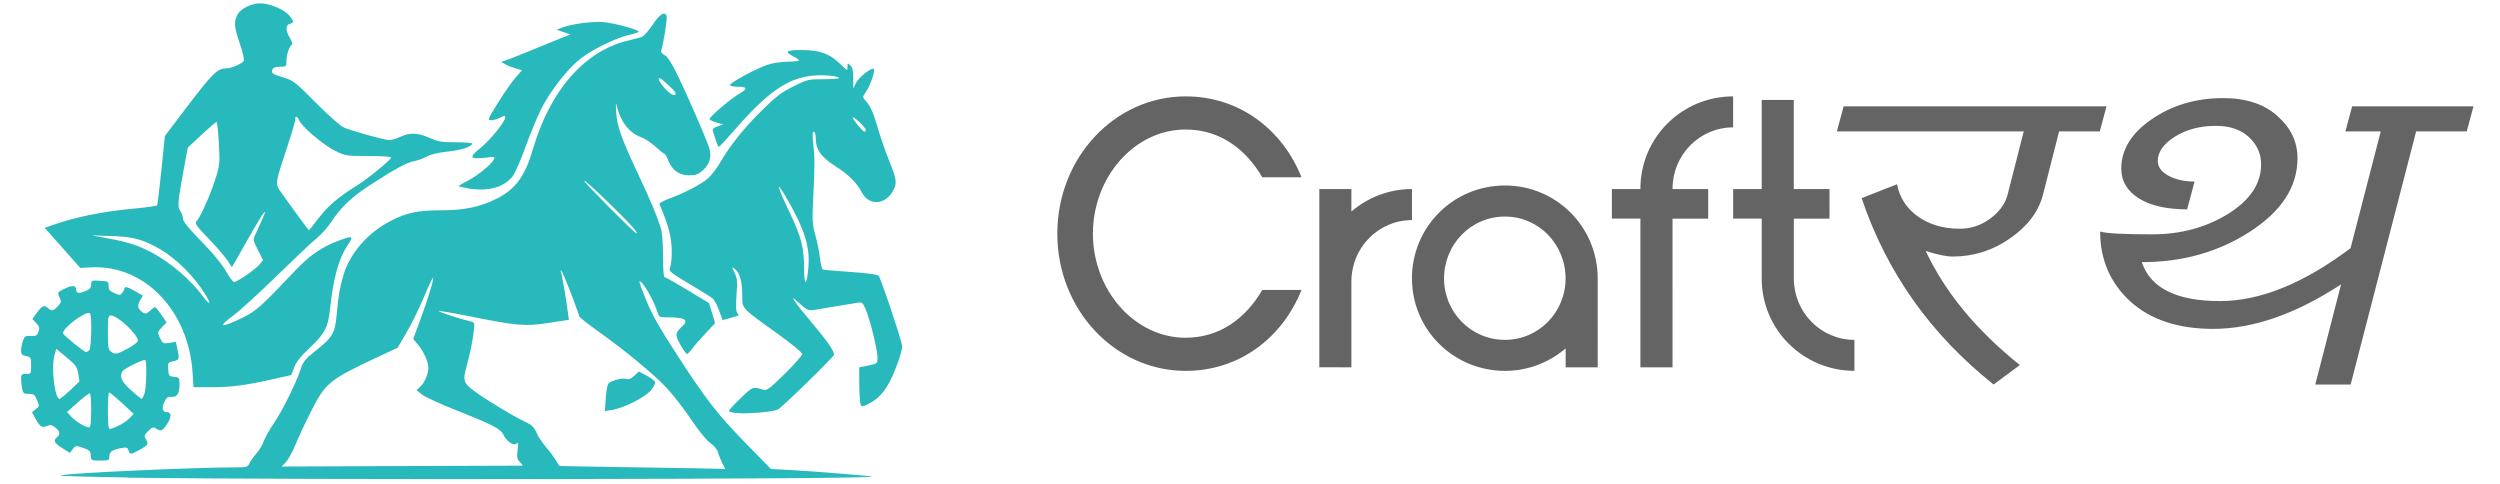
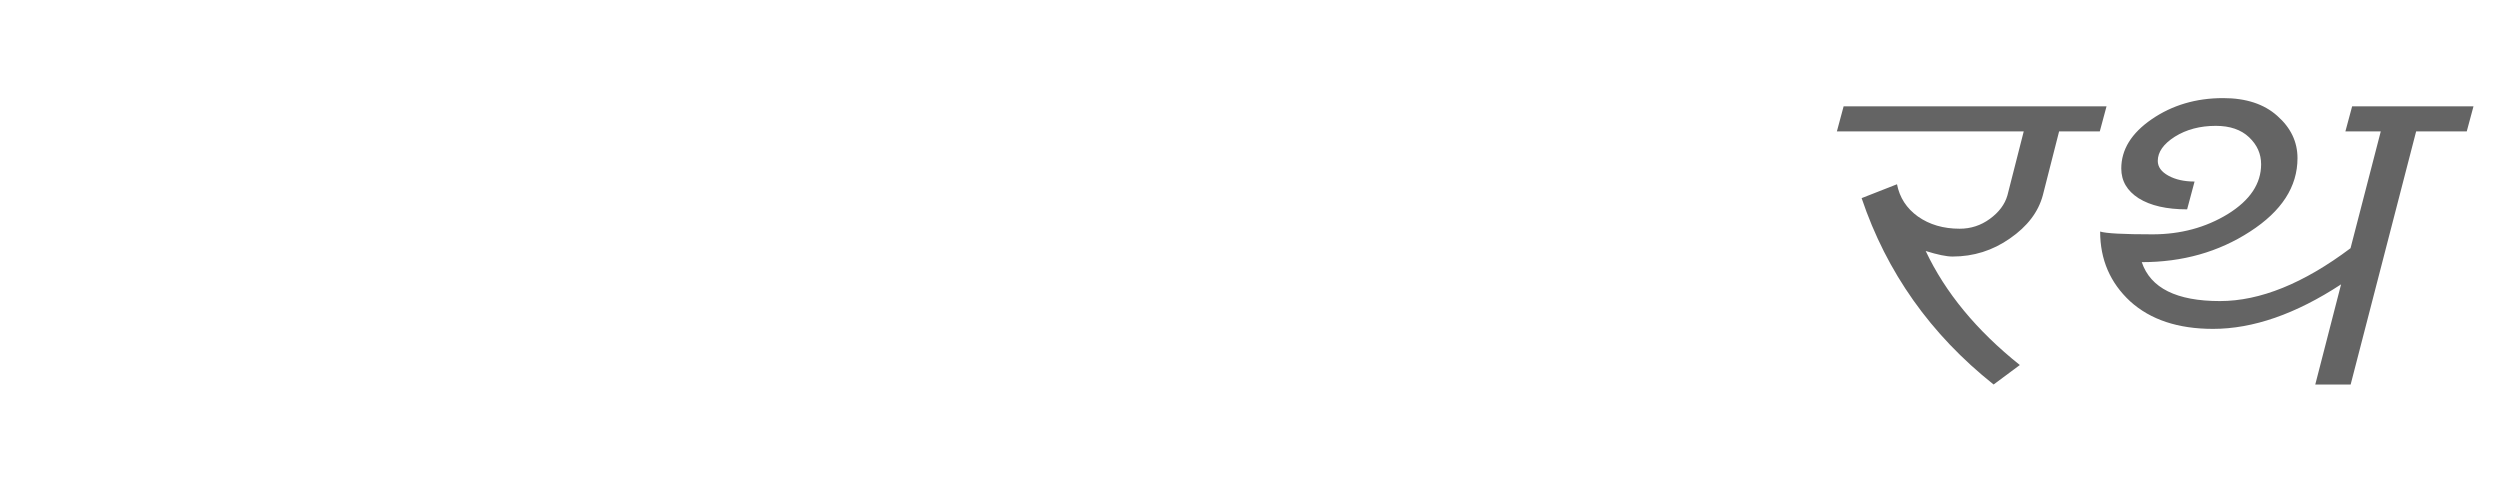
<svg xmlns="http://www.w3.org/2000/svg" width="160" height="31" viewBox="0 0 42.334 8.202" version="1.1" id="svg1" xml:space="preserve">
  <defs id="defs1">
    <rect x="835.978" y="41.729" width="357.481" height="155.79" id="rect2" />
-     <rect x="431.203" y="30.602" width="1047.407" height="180.827" id="rect1" />
  </defs>
  <g id="layer1">
-     <path style="fill:#28b9bd;fill-opacity:1;stroke-width:0.151" d="M 2.162,8.085 C 1.545,8.076 1.033,8.062 1.023,8.053 0.99,8.019 3.252,7.914 4.001,7.914 c 0.174,0 0.194,-0.006 0.222,-0.067 0.017,-0.037 0.07,-0.112 0.118,-0.166 C 4.389,7.626 4.446,7.531 4.467,7.469 4.489,7.408 4.566,7.271 4.639,7.165 4.782,6.955 5.014,6.488 5.091,6.252 5.132,6.125 5.168,6.08 5.334,5.948 5.637,5.707 5.671,5.649 5.702,5.323 5.734,4.976 5.749,4.892 5.815,4.661 5.921,4.296 6.22,3.948 6.604,3.747 6.88,3.602 7.07,3.561 7.468,3.561 c 0.394,0 0.666,-0.057 0.943,-0.197 C 8.729,3.204 8.893,2.98 9.023,2.53 9.31,1.541 9.891,0.871 10.617,0.692 c 0.102,-0.025 0.213,-0.055 0.247,-0.065 0.034,-0.011 0.117,-0.102 0.184,-0.203 0.125,-0.188 0.207,-0.24 0.24,-0.152 0.016,0.041 -0.056,0.486 -0.095,0.592 -0.006,0.017 0.022,0.048 0.063,0.07 0.053,0.028 0.121,0.138 0.24,0.385 0.166,0.346 0.442,0.982 0.509,1.172 0.052,0.149 0.017,0.288 -0.101,0.391 -0.082,0.072 -0.123,0.087 -0.237,0.087 -0.167,0 -0.283,-0.084 -0.351,-0.254 -0.025,-0.062 -0.055,-0.113 -0.067,-0.113 -0.012,-1.676e-4 -0.08,-0.054 -0.151,-0.12 -0.072,-0.066 -0.18,-0.137 -0.24,-0.158 -0.195,-0.068 -0.341,-0.25 -0.407,-0.505 -0.024,-0.094 -0.026,-0.084 -0.017,0.077 0.013,0.238 0.085,0.441 0.369,1.046 0.222,0.473 0.304,0.668 0.387,0.919 0.023,0.07 0.037,0.251 0.037,0.473 3.1e-5,0.218 0.011,0.36 0.028,0.36 0.015,0 0.191,0.099 0.389,0.219 l 0.362,0.219 0.052,0.17 0.052,0.17 -0.166,0.177 c -0.091,0.098 -0.194,0.215 -0.228,0.262 -0.034,0.046 -0.072,0.084 -0.083,0.084 -0.012,0 -0.061,-0.07 -0.109,-0.154 -0.095,-0.166 -0.092,-0.204 0.025,-0.31 0.122,-0.11 0.055,-0.157 -0.228,-0.157 -0.16,-3.929e-4 -0.16,-4.079e-4 -0.194,-0.106 -0.05,-0.157 -0.193,-0.418 -0.266,-0.487 -0.054,-0.051 -0.044,-0.009 0.071,0.277 0.106,0.265 0.22,0.468 0.534,0.952 0.502,0.775 0.68,1.002 1.183,1.517 l 0.405,0.414 0.33,0.018 c 0.383,0.02 1.371,0.101 1.383,0.112 0.045,0.045 -9.651,0.058 -12.605,0.018 z M 12.228,7.836 c -0.029,-0.058 -0.06,-0.138 -0.068,-0.177 -0.008,-0.039 -0.066,-0.109 -0.13,-0.155 C 11.961,7.454 11.83,7.293 11.704,7.104 11.589,6.931 11.403,6.691 11.292,6.572 11.072,6.336 10.575,5.926 10.115,5.6 9.954,5.486 9.818,5.378 9.812,5.36 9.732,5.117 9.534,4.614 9.51,4.593 c -0.02,-0.019 -0.025,-0.019 -0.015,0 0.016,0.03 0.088,0.439 0.119,0.68 l 0.019,0.143 -0.342,0.052 C 8.893,5.53 8.757,5.518 7.937,5.353 7.666,5.299 7.439,5.261 7.432,5.268 c -0.012,0.012 0.347,0.129 0.533,0.174 0.069,0.016 0.074,0.027 0.061,0.136 -0.023,0.197 -0.055,0.361 -0.12,0.604 -0.073,0.275 -0.066,0.299 0.147,0.456 0.183,0.135 0.668,0.426 0.846,0.508 0.105,0.048 0.144,0.086 0.186,0.182 0.029,0.066 0.107,0.182 0.172,0.257 0.065,0.075 0.137,0.174 0.161,0.219 0.024,0.045 0.052,0.084 0.063,0.087 0.011,0.002 0.599,0.012 1.307,0.023 0.707,0.01 1.333,0.021 1.39,0.024 l 0.104,0.005 z M 10.257,6.744 c 0.008,-0.12 0.029,-0.233 0.047,-0.251 0.051,-0.051 0.24,-0.098 0.302,-0.076 0.039,0.014 0.078,-8.608e-4 0.134,-0.053 l 0.079,-0.074 0.129,0.07 c 0.071,0.038 0.136,0.086 0.144,0.105 0.008,0.02 -0.021,0.082 -0.064,0.138 -0.089,0.117 -0.459,0.306 -0.662,0.338 L 10.243,6.961 Z M 8.845,7.885 c 0.012,6.04e-4 -0.006,-0.026 -0.039,-0.059 C 8.755,7.775 8.749,7.746 8.765,7.623 8.781,7.502 8.778,7.485 8.744,7.514 8.694,7.555 8.575,7.47 8.52,7.354 8.476,7.261 8.327,7.185 7.707,6.939 7.45,6.838 7.198,6.722 7.147,6.681 L 7.053,6.607 7.115,6.55 C 7.191,6.479 7.255,6.33 7.254,6.226 7.253,6.125 7.172,5.947 7.073,5.83 L 6.997,5.739 7.11,5.435 C 7.243,5.077 7.351,4.722 7.333,4.704 7.326,4.697 7.254,4.849 7.174,5.041 7.093,5.233 6.96,5.503 6.879,5.64 L 6.732,5.889 6.406,6.041 C 5.574,6.431 5.514,6.48 5.268,6.964 5.172,7.152 5.053,7.406 5.004,7.528 4.954,7.65 4.881,7.784 4.842,7.825 l -0.072,0.075 2.027,-0.008 c 1.115,-0.004 2.036,-0.008 2.048,-0.007 z M 10.763,3.907 C 10.713,3.818 9.914,3.04 9.893,3.061 c -0.016,0.016 0.856,0.894 0.889,0.895 0.004,1.498e-4 -0.004,-0.022 -0.019,-0.049 z m 0.676,-2.325 c 0,-0.028 -0.022,-0.051 -0.194,-0.207 -0.128,-0.115 -0.117,-0.022 0.014,0.122 0.097,0.107 0.18,0.147 0.18,0.085 z M 1.539,7.713 C 1.531,7.637 1.513,7.62 1.405,7.583 1.284,7.543 1.279,7.543 1.232,7.605 L 1.184,7.669 1.053,7.587 C 0.915,7.499 0.897,7.462 0.965,7.405 1.026,7.354 1.017,7.304 0.935,7.239 0.875,7.192 0.85,7.188 0.794,7.213 0.712,7.25 0.673,7.224 0.595,7.079 L 0.541,6.978 0.606,6.929 c 0.062,-0.047 0.063,-0.053 0.021,-0.154 -0.038,-0.092 -0.056,-0.105 -0.139,-0.105 -0.084,0 -0.097,-0.01 -0.113,-0.088 -0.01,-0.049 -0.018,-0.125 -0.018,-0.17 0,-0.071 0.01,-0.081 0.085,-0.081 0.083,0 0.085,-0.003 0.085,-0.142 0,-0.135 -0.004,-0.143 -0.085,-0.159 -0.069,-0.014 -0.085,-0.031 -0.085,-0.094 0,-0.042 0.014,-0.117 0.031,-0.165 C 0.415,5.693 0.429,5.684 0.521,5.689 0.609,5.694 0.627,5.684 0.651,5.618 0.674,5.553 0.668,5.529 0.614,5.471 L 0.549,5.402 0.607,5.32 C 0.707,5.179 0.746,5.157 0.805,5.211 0.874,5.273 0.901,5.269 0.979,5.186 1.036,5.126 1.04,5.106 1.012,5.044 0.968,4.947 0.964,4.955 1.095,4.888 c 0.122,-0.062 0.195,-0.057 0.195,0.013 0,0.067 0.044,0.076 0.152,0.03 0.079,-0.033 0.102,-0.059 0.102,-0.114 0,-0.069 0.006,-0.071 0.148,-0.063 0.142,0.008 0.148,0.012 0.148,0.089 0,0.065 0.019,0.088 0.098,0.121 0.09,0.038 0.102,0.037 0.134,-0.008 0.02,-0.027 0.036,-0.059 0.036,-0.072 0,-0.04 0.057,-0.025 0.186,0.05 l 0.125,0.073 -0.049,0.083 c -0.052,0.088 -0.036,0.148 0.057,0.206 0.035,0.022 0.062,0.014 0.113,-0.033 0.037,-0.034 0.075,-0.063 0.085,-0.063 0.01,0 0.058,0.058 0.107,0.13 l 0.089,0.13 -0.079,0.082 c -0.078,0.082 -0.079,0.083 -0.032,0.182 0.045,0.094 0.053,0.098 0.158,0.082 l 0.11,-0.018 0.029,0.136 c 0.034,0.161 0.03,0.171 -0.082,0.195 -0.081,0.018 -0.085,0.026 -0.077,0.136 0.008,0.11 0.015,0.118 0.1,0.126 0.087,0.008 0.092,0.015 0.092,0.122 0,0.159 -0.043,0.228 -0.136,0.217 -0.062,-0.007 -0.084,0.009 -0.123,0.09 -0.049,0.103 -0.029,0.17 0.051,0.17 0.074,0 0.073,0.086 -0.002,0.199 -0.081,0.122 -0.102,0.131 -0.187,0.077 -0.048,-0.03 -0.067,-0.024 -0.133,0.043 -0.067,0.067 -0.073,0.085 -0.043,0.133 0.054,0.086 0.045,0.103 -0.096,0.181 -0.158,0.088 -0.171,0.089 -0.195,0.014 -0.016,-0.051 -0.033,-0.056 -0.122,-0.04 -0.151,0.028 -0.203,0.064 -0.203,0.142 0,0.066 -0.009,0.07 -0.154,0.07 -0.151,0 -0.154,-0.001 -0.163,-0.088 z M 2.011,7.207 c 0.065,-0.031 0.148,-0.089 0.185,-0.129 L 2.264,7.007 2.067,6.826 C 1.958,6.726 1.86,6.644 1.848,6.643 c -0.012,-7.239e-4 -0.021,0.139 -0.021,0.31 0,0.221 0.01,0.311 0.033,0.311 0.018,0 0.086,-0.026 0.151,-0.057 z M 1.544,6.955 c 0,-0.155 -0.01,-0.287 -0.021,-0.294 -0.012,-0.007 -0.104,0.061 -0.205,0.152 l -0.184,0.165 0.081,0.085 c 0.082,0.086 0.228,0.172 0.293,0.173 0.026,4.679e-4 0.035,-0.074 0.035,-0.28 z M 1.19,6.607 1.346,6.458 1.325,6.328 C 1.307,6.214 1.283,6.181 1.129,6.053 L 0.953,5.907 0.92,6.027 c -0.055,0.202 0.009,0.728 0.088,0.728 0.013,0 0.095,-0.067 0.181,-0.148 z m 1.257,0.059 C 2.479,6.572 2.49,6.127 2.46,6.097 2.439,6.076 2.105,6.24 2.075,6.285 c -0.058,0.088 -0.019,0.176 0.141,0.32 0.09,0.081 0.171,0.148 0.181,0.148 0.01,6.039e-4 0.032,-0.039 0.049,-0.088 z M 2.168,5.9 C 2.26,5.849 2.335,5.791 2.336,5.77 2.336,5.665 1.991,5.342 1.879,5.342 c -0.047,0 -0.052,0.027 -0.052,0.287 0,0.24 0.008,0.293 0.049,0.324 0.073,0.055 0.107,0.049 0.291,-0.053 z m -0.657,0.03 c 0.038,-0.038 0.049,-0.604 0.011,-0.627 -0.072,-0.044 -0.482,0.267 -0.454,0.345 0.012,0.033 0.361,0.316 0.39,0.316 0.01,0 0.034,-0.015 0.053,-0.034 z M 12.435,6.991 c -0.051,-0.007 -0.092,-0.023 -0.092,-0.035 0,-0.012 0.089,-0.108 0.198,-0.213 C 12.746,6.544 12.747,6.544 12.93,6.601 12.984,6.618 13.039,6.577 13.29,6.329 13.453,6.169 13.586,6.018 13.585,5.994 13.584,5.969 13.397,5.816 13.17,5.653 12.544,5.204 12.569,5.23 12.569,5.007 c -1.5e-4,-0.228 -0.038,-0.374 -0.113,-0.442 -0.068,-0.062 -0.07,-0.05 -0.01,0.07 0.038,0.076 0.042,0.141 0.026,0.36 -0.014,0.189 -0.01,0.279 0.014,0.307 0.026,0.031 0.025,0.043 -0.005,0.051 -0.021,0.006 -0.085,0.024 -0.142,0.039 l -0.103,0.028 -0.059,-0.162 c -0.032,-0.089 -0.081,-0.181 -0.109,-0.204 -0.027,-0.023 -0.206,-0.135 -0.398,-0.248 -0.271,-0.16 -0.344,-0.216 -0.33,-0.252 0.04,-0.102 0.047,-0.346 0.015,-0.53 -0.028,-0.16 -0.088,-0.341 -0.188,-0.565 -0.008,-0.018 0.062,-0.059 0.164,-0.096 0.259,-0.094 0.542,-0.241 0.658,-0.343 0.056,-0.049 0.146,-0.167 0.202,-0.262 0.171,-0.294 0.403,-0.585 0.707,-0.885 0.241,-0.239 0.333,-0.309 0.537,-0.41 0.238,-0.118 0.256,-0.122 0.51,-0.122 0.145,0 0.264,-0.009 0.264,-0.019 0,-0.034 -0.256,-0.059 -0.438,-0.042 -0.438,0.041 -0.778,0.28 -1.366,0.959 -0.118,0.136 -0.222,0.247 -0.232,0.247 -0.01,0 -0.034,-0.052 -0.053,-0.116 -0.019,-0.064 -0.042,-0.134 -0.05,-0.156 -0.01,-0.026 0.017,-0.051 0.08,-0.073 l 0.095,-0.034 -0.111,-0.032 c -0.061,-0.017 -0.114,-0.043 -0.118,-0.058 -0.009,-0.034 0.356,-0.345 0.517,-0.439 0.136,-0.081 0.12,-0.11 -0.062,-0.11 -0.052,0 -0.102,-0.011 -0.11,-0.024 -0.021,-0.034 0.476,-0.302 0.66,-0.355 0.084,-0.025 0.234,-0.045 0.332,-0.045 0.098,0 0.178,-0.01 0.178,-0.021 -3.02e-4,-0.012 -0.041,-0.041 -0.09,-0.065 -0.165,-0.081 -0.131,-0.111 0.126,-0.111 0.304,0 0.472,0.057 0.638,0.216 0.071,0.068 0.133,0.123 0.138,0.123 0.005,0 0.009,-0.028 0.009,-0.063 0,-0.06 0.002,-0.06 0.049,-0.013 0.036,0.036 0.049,0.094 0.048,0.219 l -0.001,0.169 0.051,-0.1 c 0.049,-0.095 0.264,-0.262 0.297,-0.23 0.027,0.027 -0.055,0.273 -0.126,0.376 -0.067,0.099 -0.067,0.1 -0.013,0.16 0.084,0.092 0.135,0.209 0.217,0.494 0.041,0.143 0.125,0.383 0.186,0.533 0.122,0.299 0.131,0.367 0.069,0.488 C 14.996,3.475 14.713,3.492 14.591,3.253 14.512,3.099 14.366,2.953 14.152,2.818 13.898,2.657 13.813,2.533 13.813,2.329 c 0,-0.054 -0.014,-0.097 -0.032,-0.097 -0.023,0 -0.026,0.054 -0.01,0.191 0.027,0.238 0.027,0.391 -4.1e-5,0.926 -0.019,0.382 -0.016,0.445 0.037,0.636 0.032,0.117 0.067,0.293 0.078,0.391 0.011,0.098 0.034,0.184 0.052,0.189 0.017,0.006 0.228,0.024 0.469,0.04 0.272,0.019 0.451,0.043 0.472,0.065 0.035,0.035 0.373,1.043 0.397,1.182 0.008,0.045 -0.035,0.194 -0.107,0.38 -0.133,0.34 -0.259,0.506 -0.459,0.605 -0.111,0.055 -0.119,0.055 -0.138,0.009 -0.011,-0.027 -0.02,-0.179 -0.021,-0.337 l -0.002,-0.288 0.155,-0.032 c 0.155,-0.032 0.155,-0.032 0.155,-0.139 0,-0.129 -0.126,-0.639 -0.2,-0.814 C 14.61,5.123 14.597,5.112 14.526,5.126 14.484,5.134 14.353,5.155 14.237,5.173 14.12,5.191 13.964,5.217 13.889,5.231 13.689,5.269 13.681,5.267 13.538,5.137 13.414,5.025 13.409,5.022 13.461,5.105 c 0.03,0.049 0.175,0.23 0.322,0.403 0.219,0.258 0.341,0.436 0.341,0.499 0,0.033 -0.879,0.89 -0.95,0.926 -0.09,0.046 -0.563,0.083 -0.739,0.057 z M 13.688,4.532 c 0.031,-0.335 -0.057,-0.631 -0.333,-1.116 -0.23,-0.405 -0.22,-0.314 0.022,0.194 0.192,0.403 0.238,0.581 0.239,0.93 0.001,0.317 0.043,0.312 0.073,-0.008 z m 0.972,-2.332 c 0,-0.04 -0.199,-0.231 -0.219,-0.21 -0.016,0.016 0.165,0.236 0.198,0.24 0.012,0.001 0.021,-0.012 0.021,-0.03 z M 3.261,6.31 C 3.194,5.261 2.447,4.483 1.55,4.527 L 1.359,4.536 1.058,4.197 0.757,3.858 0.903,3.807 C 1.306,3.668 1.736,3.582 2.287,3.53 2.486,3.512 2.654,3.487 2.661,3.476 2.668,3.465 2.7,3.197 2.733,2.88 L 2.792,2.303 3.092,1.907 C 3.603,1.233 3.677,1.158 3.832,1.158 c 0.089,0 0.278,-0.084 0.297,-0.132 C 4.138,1.002 4.107,0.871 4.06,0.735 3.964,0.453 3.957,0.371 4.02,0.25 4.072,0.148 4.254,0.057 4.405,0.056 c 0.154,-9.0591e-4 0.405,0.102 0.488,0.201 0.087,0.103 0.089,0.126 0.015,0.146 -0.074,0.019 -0.073,0.119 0.002,0.243 0.036,0.059 0.048,0.103 0.03,0.114 -0.044,0.027 -0.089,0.165 -0.089,0.273 0,0.094 -0.004,0.097 -0.11,0.097 -0.077,0 -0.116,0.014 -0.128,0.047 -0.024,0.063 -0.003,0.078 0.196,0.138 0.156,0.047 0.198,0.08 0.537,0.422 0.202,0.204 0.412,0.391 0.466,0.417 0.118,0.056 0.701,0.219 0.784,0.219 0.032,0 0.113,-0.025 0.181,-0.056 0.167,-0.076 0.297,-0.071 0.494,0.017 0.144,0.064 0.205,0.075 0.455,0.075 0.159,4.831e-4 0.282,0.012 0.274,0.025 C 7.965,2.493 7.812,2.541 7.576,2.567 7.416,2.585 7.285,2.617 7.224,2.652 7.171,2.683 7.076,2.717 7.014,2.728 6.892,2.749 6.659,2.876 6.233,3.156 5.94,3.35 5.772,3.511 5.606,3.763 5.547,3.851 5.44,3.971 5.367,4.03 5.293,4.089 4.992,4.374 4.696,4.662 4.401,4.95 4.074,5.25 3.969,5.328 3.672,5.548 3.725,5.565 4.116,5.375 4.335,5.269 4.431,5.182 4.993,4.588 5.243,4.324 5.448,4.182 5.738,4.074 5.979,3.983 5.993,3.992 5.881,4.162 5.732,4.387 5.643,4.715 5.587,5.247 5.555,5.544 5.497,5.653 5.241,5.894 5.092,6.033 5.016,6.129 4.981,6.221 L 4.932,6.351 4.602,6.425 C 4.14,6.528 3.91,6.557 3.571,6.557 H 3.277 Z M 3.493,5.011 C 3.303,4.696 3.001,4.39 2.716,4.223 2.434,4.058 2.257,4.008 1.898,3.997 l -0.339,-0.011 0.283,0.053 c 0.346,0.065 0.511,0.12 0.749,0.249 0.307,0.167 0.639,0.453 0.839,0.723 0.116,0.157 0.158,0.158 0.063,1.508e-4 z M 4.17,4.661 C 4.264,4.598 4.367,4.514 4.398,4.475 L 4.454,4.404 4.367,4.232 C 4.281,4.061 4.281,4.059 4.33,3.959 4.357,3.903 4.409,3.788 4.447,3.702 4.548,3.469 4.447,3.609 4.211,4.027 4.106,4.214 3.999,4.402 3.974,4.445 L 3.927,4.523 3.854,4.413 C 3.814,4.352 3.671,4.186 3.535,4.044 3.305,3.803 3.292,3.782 3.335,3.736 3.402,3.661 3.563,3.297 3.65,3.024 3.722,2.796 3.725,2.764 3.706,2.423 3.695,2.225 3.678,2.063 3.667,2.063 c -0.01,0 -0.125,0.099 -0.254,0.219 L 3.179,2.501 3.114,2.854 C 3.008,3.434 3.003,3.497 3.054,3.575 c 0.025,0.038 0.045,0.097 0.045,0.132 0,0.042 0.101,0.166 0.307,0.376 0.193,0.196 0.348,0.383 0.416,0.503 0.06,0.105 0.124,0.191 0.142,0.191 0.018,0 0.111,-0.052 0.206,-0.115 z M 5.397,3.692 C 5.55,3.489 5.735,3.332 6.047,3.14 6.215,3.037 6.609,2.716 6.623,2.67 6.629,2.652 6.49,2.642 6.243,2.642 5.861,2.642 5.851,2.64 5.667,2.55 5.473,2.454 5.094,2.13 5.063,2.033 c -0.01,-0.03 -0.03,-0.055 -0.046,-0.055 -0.015,0 -0.022,0.01 -0.014,0.023 0.008,0.013 -0.055,0.232 -0.139,0.486 -0.201,0.603 -0.204,0.624 -0.124,0.74 0.142,0.205 0.484,0.673 0.491,0.673 0.004,0 0.079,-0.093 0.165,-0.208 z M 7.935,3.191 C 7.85,3.176 7.776,3.159 7.77,3.153 7.764,3.147 7.826,3.108 7.907,3.068 8.073,2.984 8.315,2.792 8.36,2.706 8.389,2.652 8.384,2.651 8.22,2.67 7.957,2.7 7.936,2.666 8.126,2.514 8.294,2.381 8.555,2.061 8.555,1.99 c 0,-0.036 -0.011,-0.036 -0.083,0.002 -0.046,0.024 -0.115,0.043 -0.153,0.043 -0.067,0 -0.062,-0.012 0.115,-0.297 C 8.536,1.574 8.669,1.384 8.729,1.315 L 8.84,1.189 8.733,1.159 C 8.674,1.142 8.594,1.11 8.555,1.087 L 8.484,1.046 8.547,1.028 C 8.581,1.019 8.747,0.954 8.914,0.885 9.082,0.815 9.318,0.719 9.439,0.671 L 9.659,0.583 9.552,0.546 c -0.059,-0.02 -0.113,-0.038 -0.121,-0.04 -0.008,-0.001 0.032,-0.019 0.089,-0.04 0.168,-0.062 0.522,-0.108 0.701,-0.092 0.179,0.016 0.595,0.129 0.595,0.162 0,0.011 -0.073,0.035 -0.163,0.055 -0.216,0.047 -0.633,0.251 -0.829,0.407 C 9.603,1.174 9.311,1.55 9.162,1.85 9.092,1.99 8.973,2.281 8.896,2.496 8.819,2.711 8.722,2.931 8.682,2.984 8.539,3.171 8.261,3.248 7.935,3.191 Z" id="path1" />
-     <path style="font-size:151.181px;font-family:'Ogelo DEMO';-inkscape-font-specification:'Ogelo DEMO';white-space:pre;fill:#646464;stroke-width:0.091" d="m 21.375,4.91 c -0.278,0.477 -0.718,0.809 -1.298,0.809 -0.869,0 -1.57,-0.809 -1.57,-1.763 0,-0.954 0.7,-1.763 1.57,-1.763 0.58,0 1.02,0.332 1.298,0.809 H 22.039 C 21.719,2.199 20.994,1.632 20.077,1.632 c -1.201,0 -2.173,1.038 -2.173,2.324 0,1.286 0.972,2.324 2.173,2.324 0.918,0 1.642,-0.567 1.962,-1.37 z m 1.509,1.31 V 4.765 c 0,-0.567 0.453,-1.038 1.026,-1.038 V 3.201 c -0.392,0 -0.749,0.145 -1.026,0.38 V 3.201 h -0.543 v 3.018 z m 1.026,-1.503 c 0,0.863 0.7,1.563 1.576,1.563 0.392,0 0.749,-0.145 1.026,-0.38 v 0.32 h 0.543 V 4.717 c 0,-0.875 -0.7,-1.576 -1.57,-1.576 -0.875,0 -1.576,0.7 -1.576,1.576 z m 0.543,0 c 0,-0.58 0.453,-1.05 1.032,-1.05 0.573,0 1.026,0.471 1.026,1.05 0,0.567 -0.453,1.038 -1.026,1.038 -0.58,0 -1.032,-0.471 -1.032,-1.038 z m 3.869,1.503 V 3.703 h 0.604 V 3.201 h -0.604 v -0.006 c 0,-0.567 0.453,-1.038 1.026,-1.038 V 1.632 c -0.869,0 -1.57,0.7 -1.57,1.563 v 0.006 h -0.483 v 0.501 h 0.483 V 6.22 Z M 29.832,1.692 v 1.509 h -0.483 v 0.501 h 0.483 v 1.014 c 0,0.863 0.7,1.563 1.57,1.563 V 5.755 c -0.573,0 -1.026,-0.471 -1.026,-1.038 V 3.703 h 0.604 V 3.201 H 30.375 V 1.692 Z" id="text1" />
    <path style="font-style:italic;font-size:72.095px;font-family:'Kruti Dev 012';-inkscape-font-specification:'Kruti Dev 012 Italic';fill:#646464;stroke-width:0.163" d="m 35.557,2.225 h -0.689 l -0.276,1.083 q -0.114,0.424 -0.557,0.73 -0.437,0.306 -0.971,0.306 -0.156,0 -0.455,-0.094 0.497,1.055 1.594,1.931 L 33.759,6.511 Q 32.159,5.239 31.524,3.355 l 0.599,-0.235 q 0.066,0.339 0.354,0.546 0.294,0.207 0.707,0.207 0.282,0 0.509,-0.165 0.234,-0.17 0.3,-0.4 l 0.276,-1.083 h -3.164 l 0.114,-0.424 h 4.452 z m 6.214,0 h -0.857 l -1.109,4.286 h -0.599 l 0.437,-1.696 q -1.151,0.754 -2.169,0.754 -0.887,0 -1.402,-0.466 -0.509,-0.471 -0.509,-1.182 0.15,0.047 0.887,0.047 0.713,0 1.276,-0.344 0.563,-0.349 0.563,-0.843 0,-0.264 -0.204,-0.457 -0.204,-0.193 -0.563,-0.193 -0.401,0 -0.695,0.184 -0.288,0.184 -0.288,0.41 0,0.151 0.18,0.25 0.18,0.099 0.443,0.099 l -0.126,0.471 q -0.521,0 -0.821,-0.188 -0.294,-0.188 -0.294,-0.504 0,-0.48 0.515,-0.834 0.521,-0.358 1.21,-0.358 0.581,0 0.917,0.301 0.342,0.301 0.342,0.716 0,0.725 -0.803,1.243 -0.797,0.518 -1.834,0.518 0.222,0.659 1.324,0.659 1.019,0 2.211,-0.895 L 40.315,2.225 h -0.599 l 0.114,-0.424 h 2.055 z" id="text4" />
  </g>
</svg>